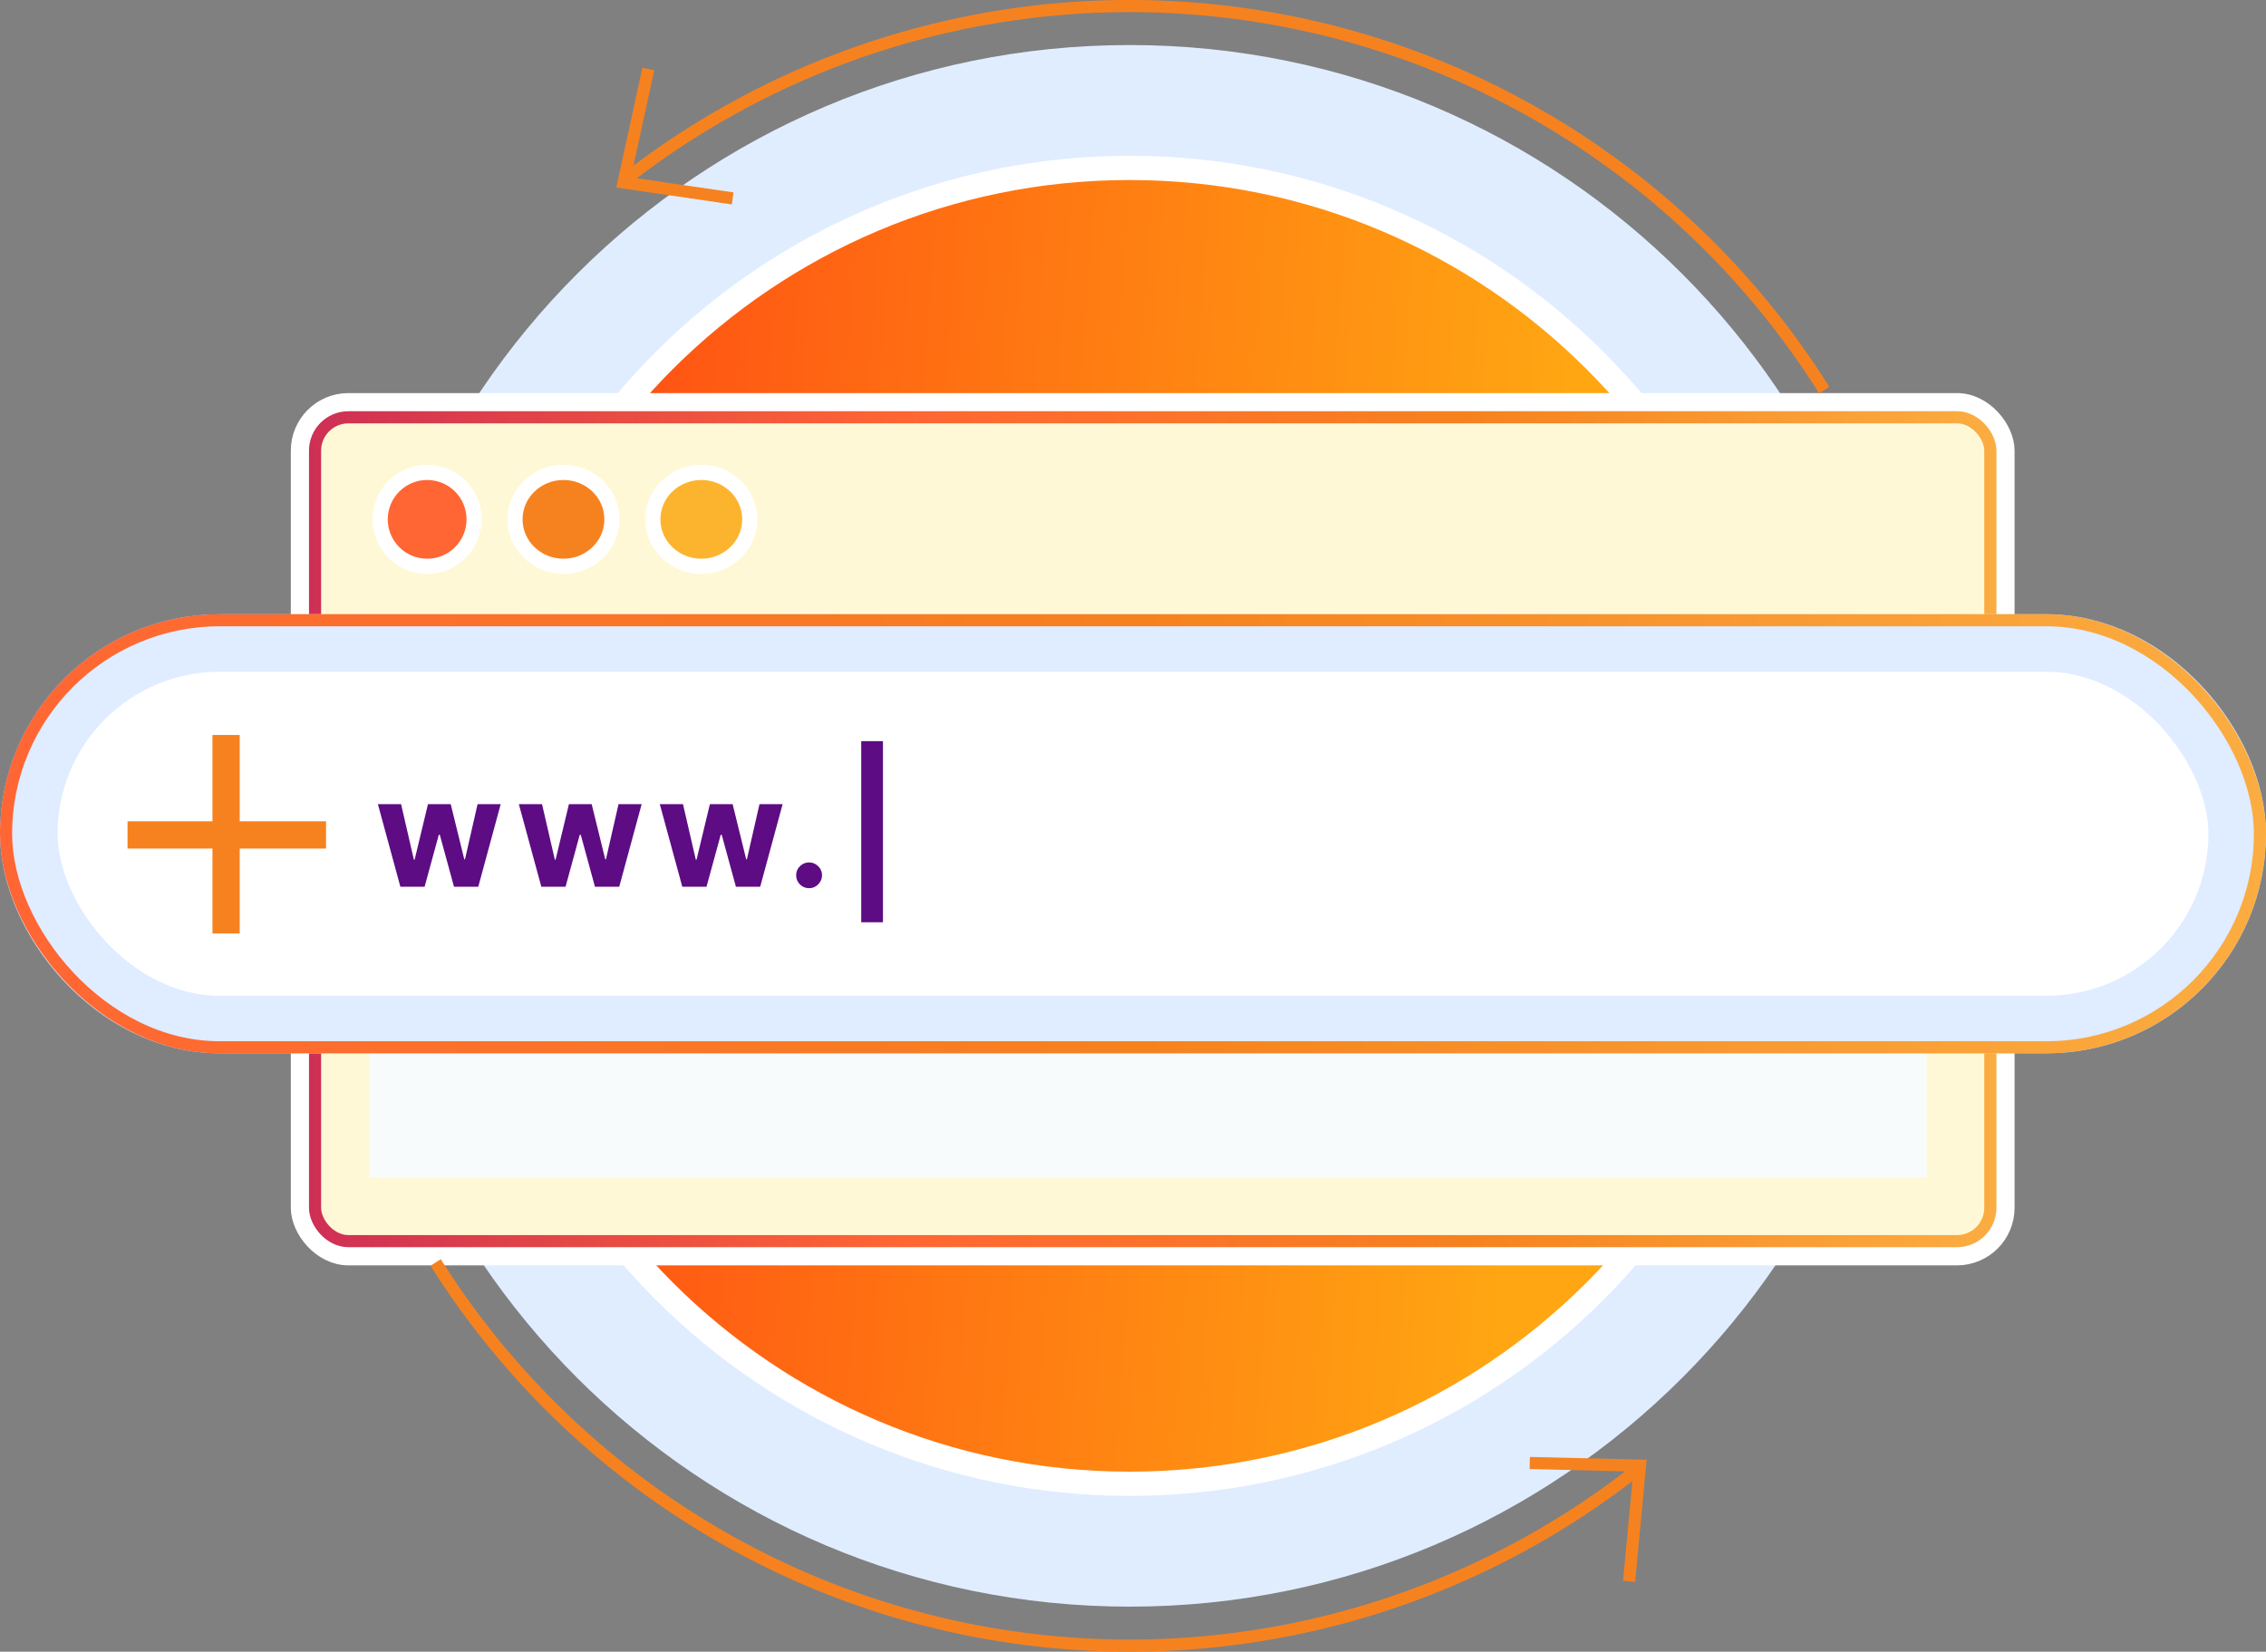
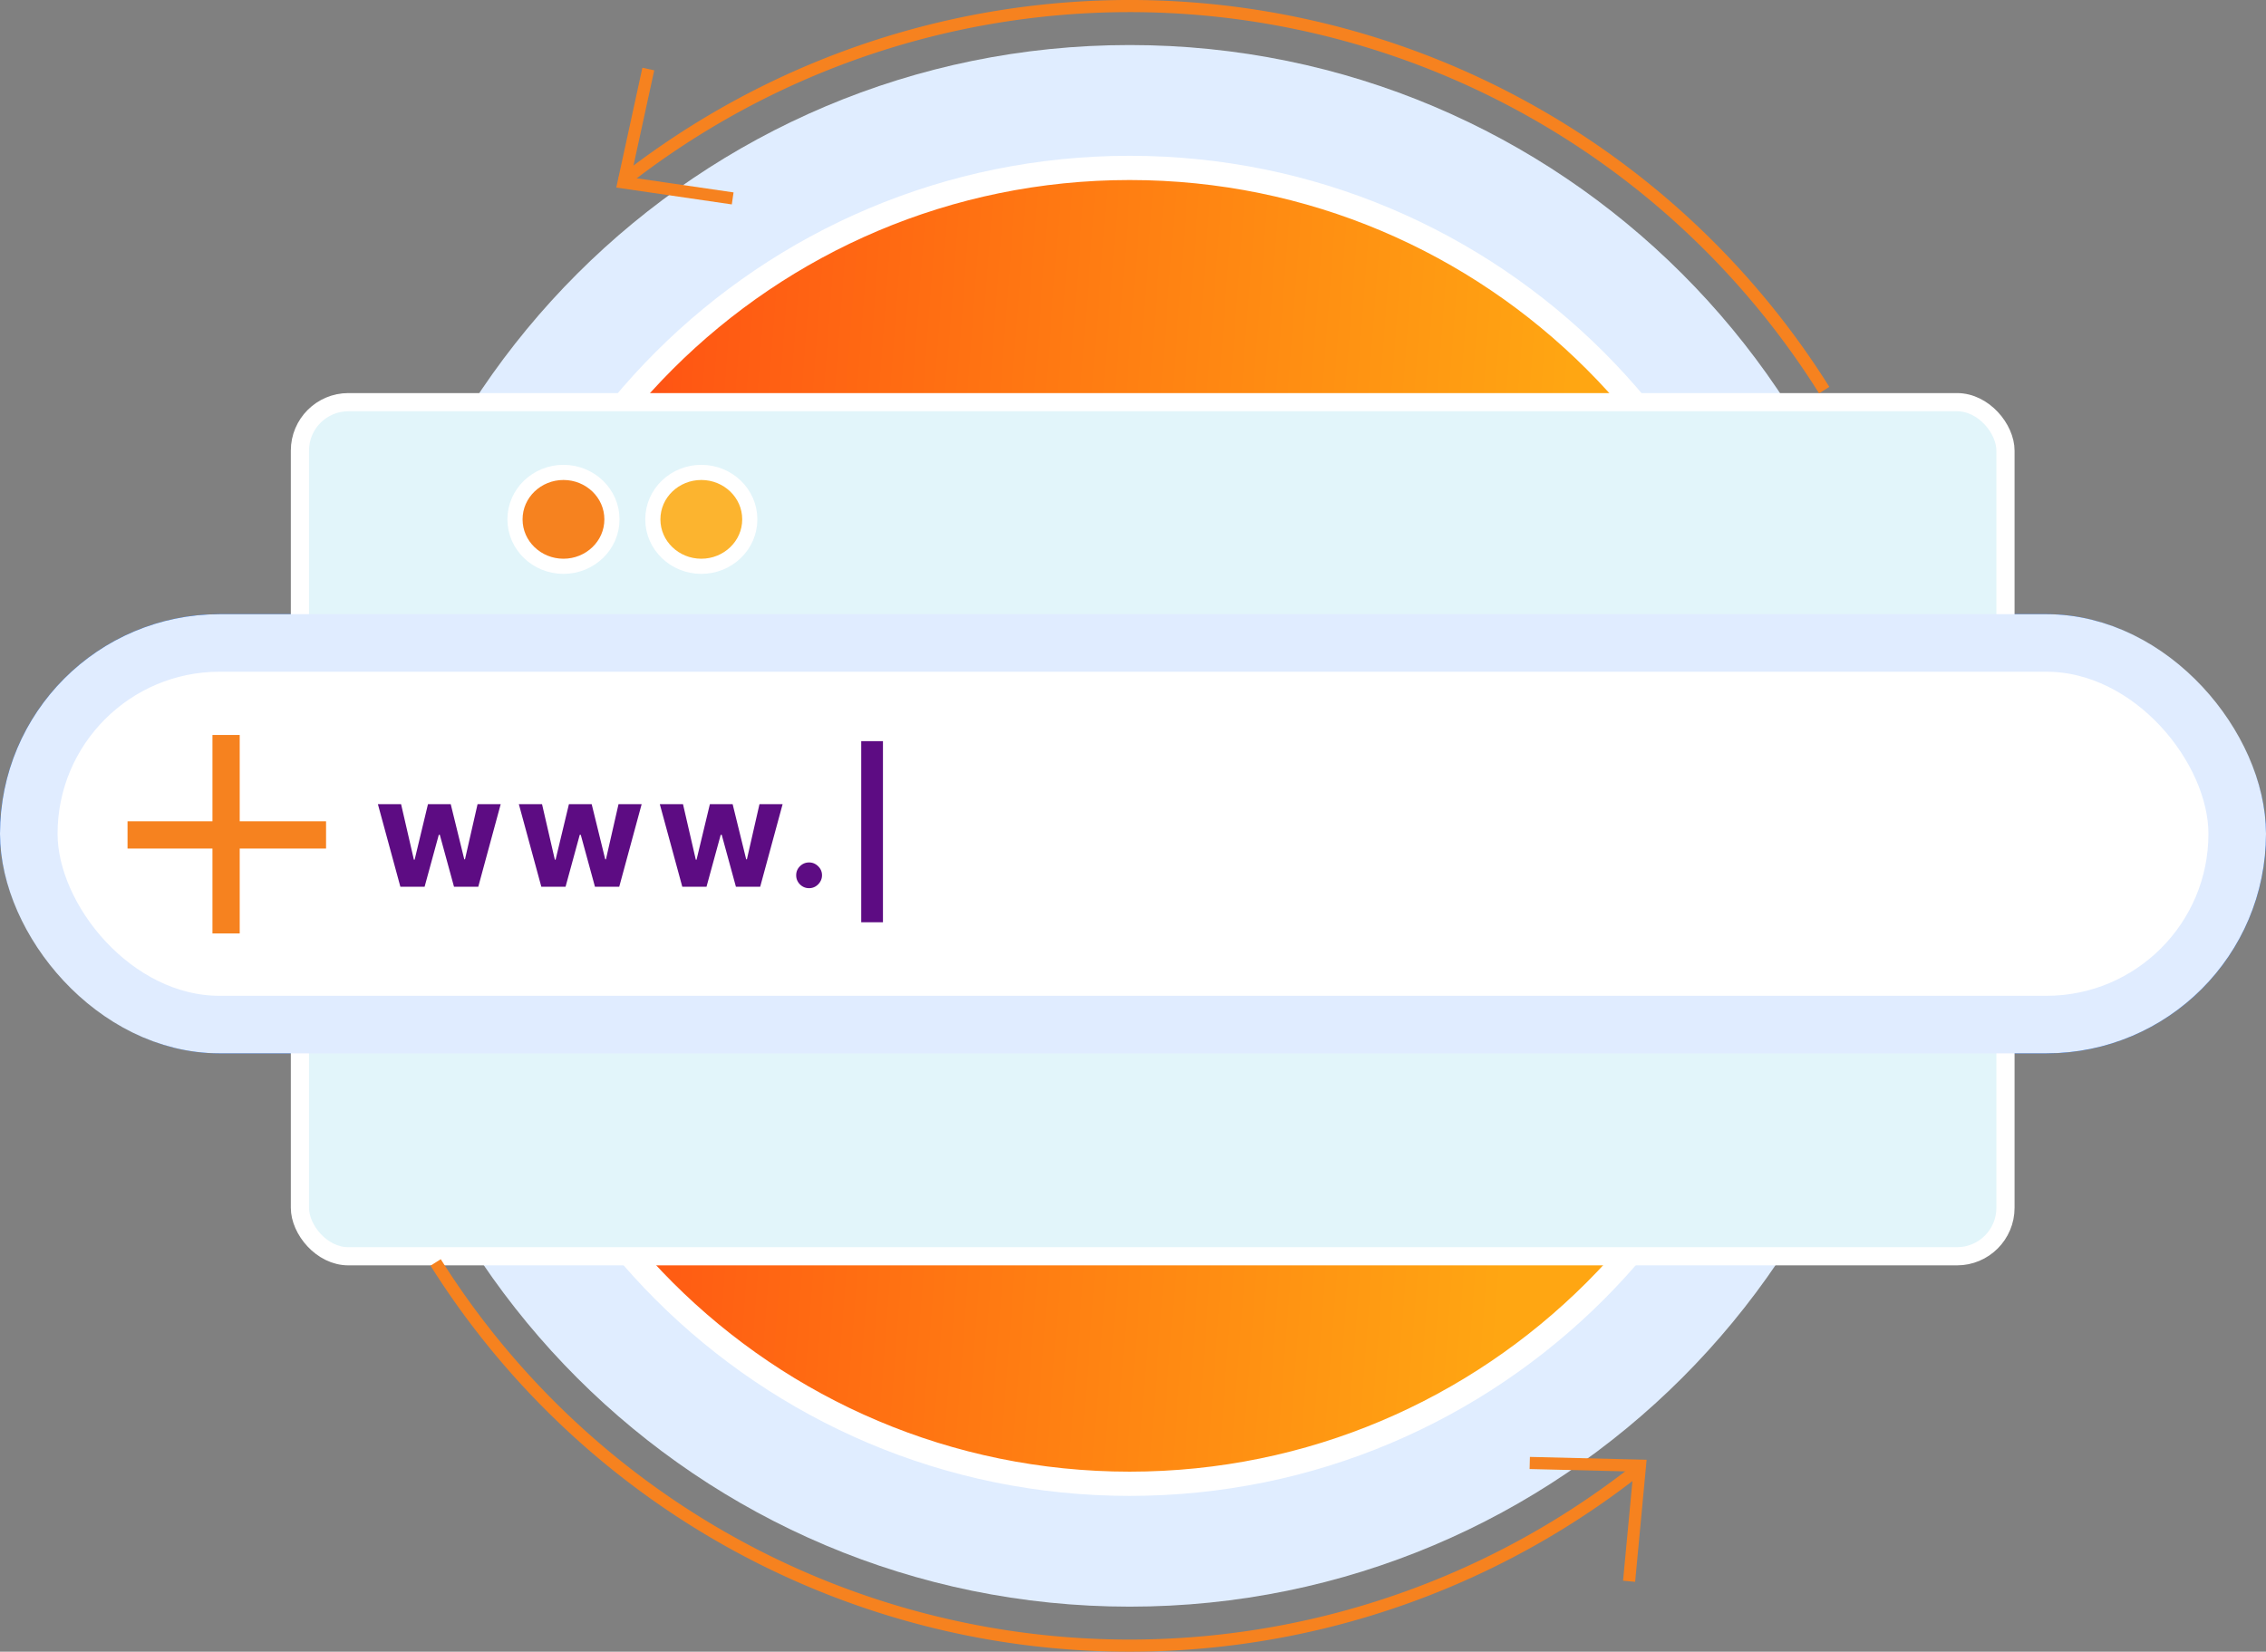
<svg xmlns="http://www.w3.org/2000/svg" fill="none" viewBox="9.44 65.53 748 545.34">
  <rect x="9.44" y="65.53" width="748" height="545.34" fill="#808080" stroke="none" />
  <path fill="#E0EDFF" d="M382.333 595.997c142.425 0 257.884-115.42 257.884-257.798S524.758 80.4 382.333 80.4c-142.426 0-257.884 115.421-257.884 257.799s115.458 257.798 257.884 257.798Z" />
  <path fill="url(#a)" stroke="#fff" stroke-width="8" d="M382.335 555.428c120.01 0 217.3-97.256 217.3-217.23 0-119.973-97.29-217.229-217.3-217.229-120.011 0-217.301 97.256-217.301 217.229 0 119.974 97.29 217.23 217.301 217.23Z" />
  <rect width="744.826" height="141.826" x="11.027" y="269.901" stroke="#0055DC" stroke-width="3.174" rx="70.913" />
  <rect width="563" height="282" x="108.44" y="198.314" fill="#E2F5FA" stroke="#fff" stroke-width="6" rx="16" />
-   <rect width="553" height="272" x="113.44" y="203.314" fill="#FFF8D6" stroke="url(#b)" stroke-width="4" rx="11" />
-   <path fill="#F8FBFB" d="M131.44 346.314h514v108h-514z" />
+   <path fill="#F8FBFB" d="M131.44 346.314h514h-514z" />
  <rect width="729" height="126" x="18.94" y="277.814" fill="#fff" stroke="#E0ECFF" stroke-width="19" rx="63" />
-   <rect width="744" height="141" x="11.44" y="270.314" stroke="url(#c)" stroke-width="4" rx="70.5" />
  <path stroke="#F6821F" stroke-width="9" d="M84.069 308.199v65.528m33-32.528H51.54" />
  <path fill="#5D0C83" d="m141.604 358.314-7.422-27.273h7.652l4.226 18.324h.249l4.403-18.324h7.511l4.474 18.218h.231l4.155-18.218h7.635l-7.404 27.273h-8.008l-4.688-17.152h-.337l-4.687 17.152h-7.99Zm46.529 0-7.422-27.273h7.653l4.225 18.324h.249l4.403-18.324h7.511l4.475 18.218h.23l4.155-18.218h7.635l-7.404 27.273h-8.008l-4.687-17.152h-.338l-4.687 17.152h-7.99Zm46.529 0-7.422-27.273h7.653l4.226 18.324h.248l4.404-18.324h7.51l4.475 18.218h.231l4.155-18.218h7.634l-7.404 27.273h-8.007l-4.688-17.152h-.337l-4.688 17.152h-7.99Zm41.86.462c-1.172 0-2.178-.415-3.019-1.243-.828-.841-1.243-1.847-1.243-3.019 0-1.16.415-2.154 1.243-2.983.841-.828 1.847-1.243 3.019-1.243 1.136 0 2.13.415 2.983 1.243.852.829 1.278 1.823 1.278 2.983 0 .782-.201 1.498-.604 2.149a4.58 4.58 0 0 1-1.544 1.544 4.07 4.07 0 0 1-2.113.569Zm24.379-48.544v59.801h-7.174v-59.801h7.174Z" />
-   <circle cx="150.44" cy="237.006" r="15.5" fill="#F63" stroke="#fff" stroke-width="5" />
  <path fill="#F6821F" stroke="#fff" stroke-width="5" d="M195.44 252.506c8.747 0 16-6.851 16-15.5 0-8.648-7.253-15.5-16-15.5-8.746 0-16 6.852-16 15.5 0 8.649 7.254 15.5 16 15.5Z" />
  <path fill="#FCB42F" stroke="#fff" stroke-width="5" d="M240.94 252.506c8.747 0 16-6.851 16-15.5 0-8.648-7.253-15.5-16-15.5-8.746 0-16 6.852-16 15.5 0 8.649 7.254 15.5 16 15.5Z" />
  <path stroke="#F6821F" stroke-width="4.003" d="M153.245 482.351a270.662 270.662 0 0 0 182.446 122.468 270.676 270.676 0 0 0 213.187-53.255m62.723-357.232a270.667 270.667 0 0 0-396.779-68.74" />
  <path stroke="#F6821F" stroke-width="4.003" d="m251.296 131.039-36.013-5.256 8.162-37.462m290.963 460.24 36.383.883-3.592 38.172" />
  <defs>
    <linearGradient id="a" x1="95.718" x2="527.808" y1="160.344" y2="192.661" gradientUnits="userSpaceOnUse">
      <stop stop-color="#DE0C52" />
      <stop offset=".32" stop-color="#FF5713" />
      <stop offset=".58" stop-color="#FF7612" />
      <stop offset="1" stop-color="#FFA612" />
    </linearGradient>
    <linearGradient id="b" x1="111.44" x2="668.44" y1="339.314" y2="339.314" gradientUnits="userSpaceOnUse">
      <stop stop-color="#CE2F55" />
      <stop offset=".352" stop-color="#F63" />
      <stop offset=".686" stop-color="#F6821F" />
      <stop offset="1" stop-color="#FBAD41" />
    </linearGradient>
    <linearGradient id="c" x1="15.63" x2="757.44" y1="340.814" y2="340.814" gradientUnits="userSpaceOnUse">
      <stop stop-color="#F63" />
      <stop offset=".5" stop-color="#F6821F" />
      <stop offset="1" stop-color="#FBAD41" />
    </linearGradient>
  </defs>
</svg>